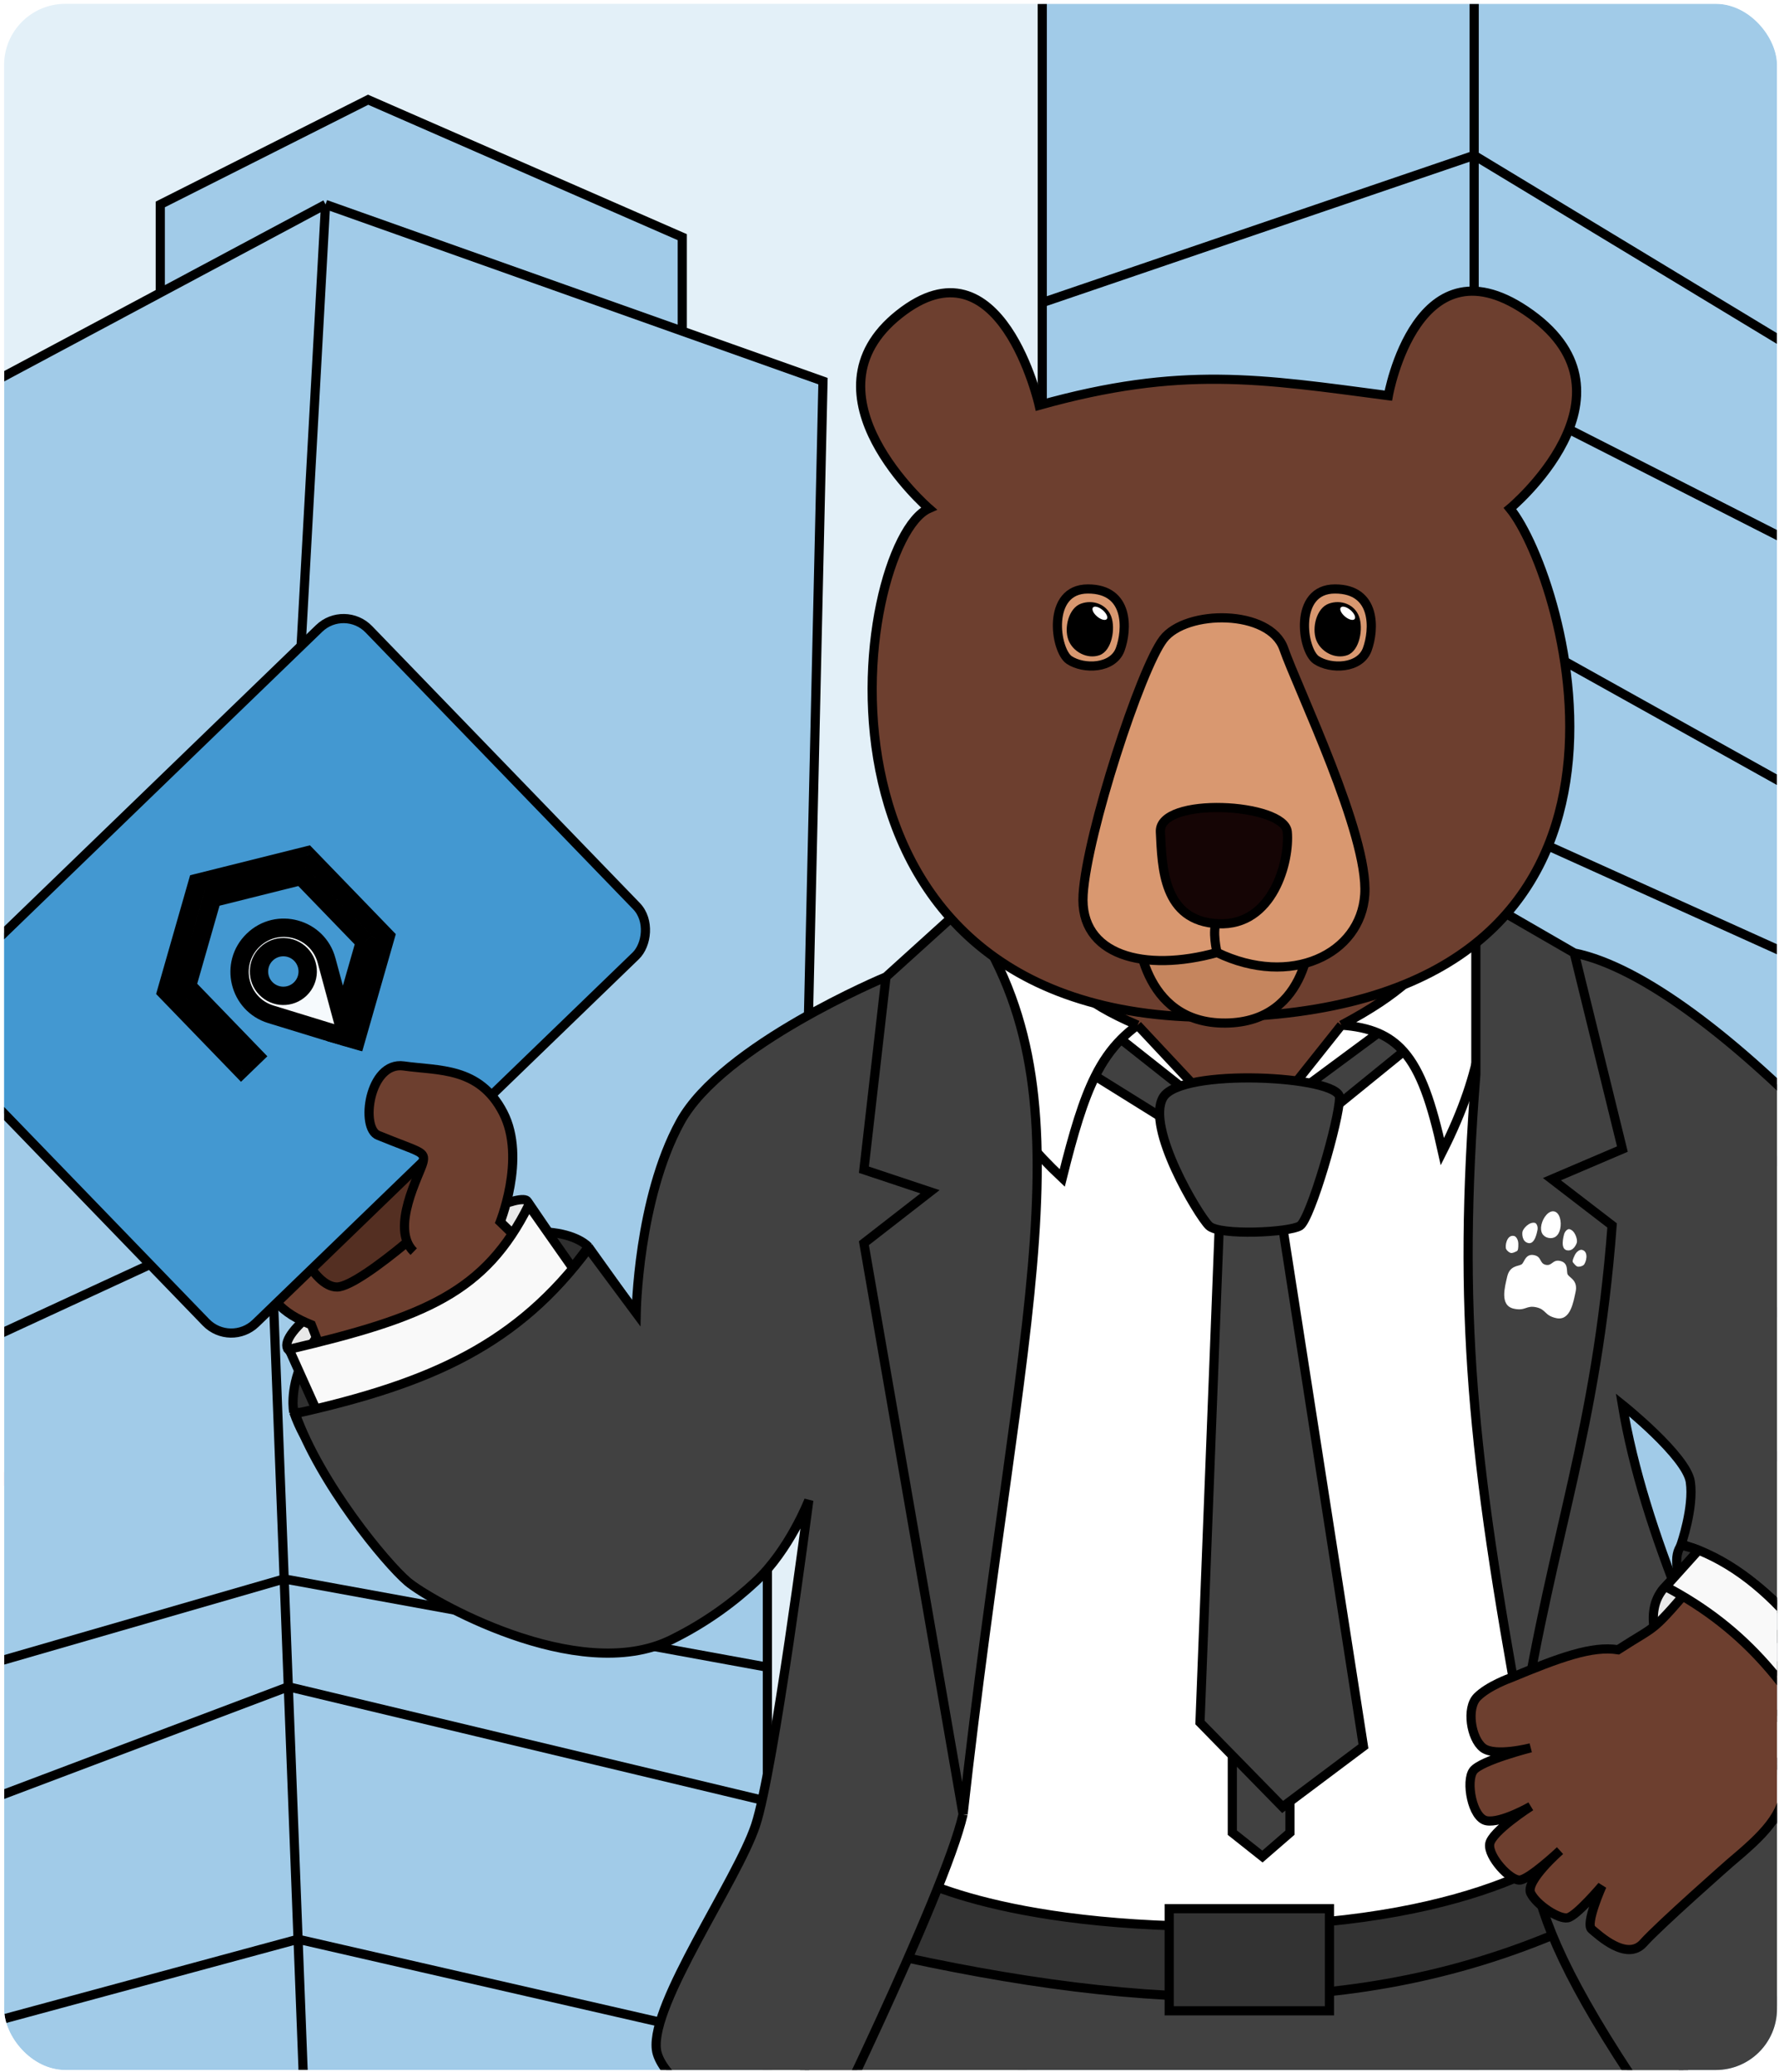
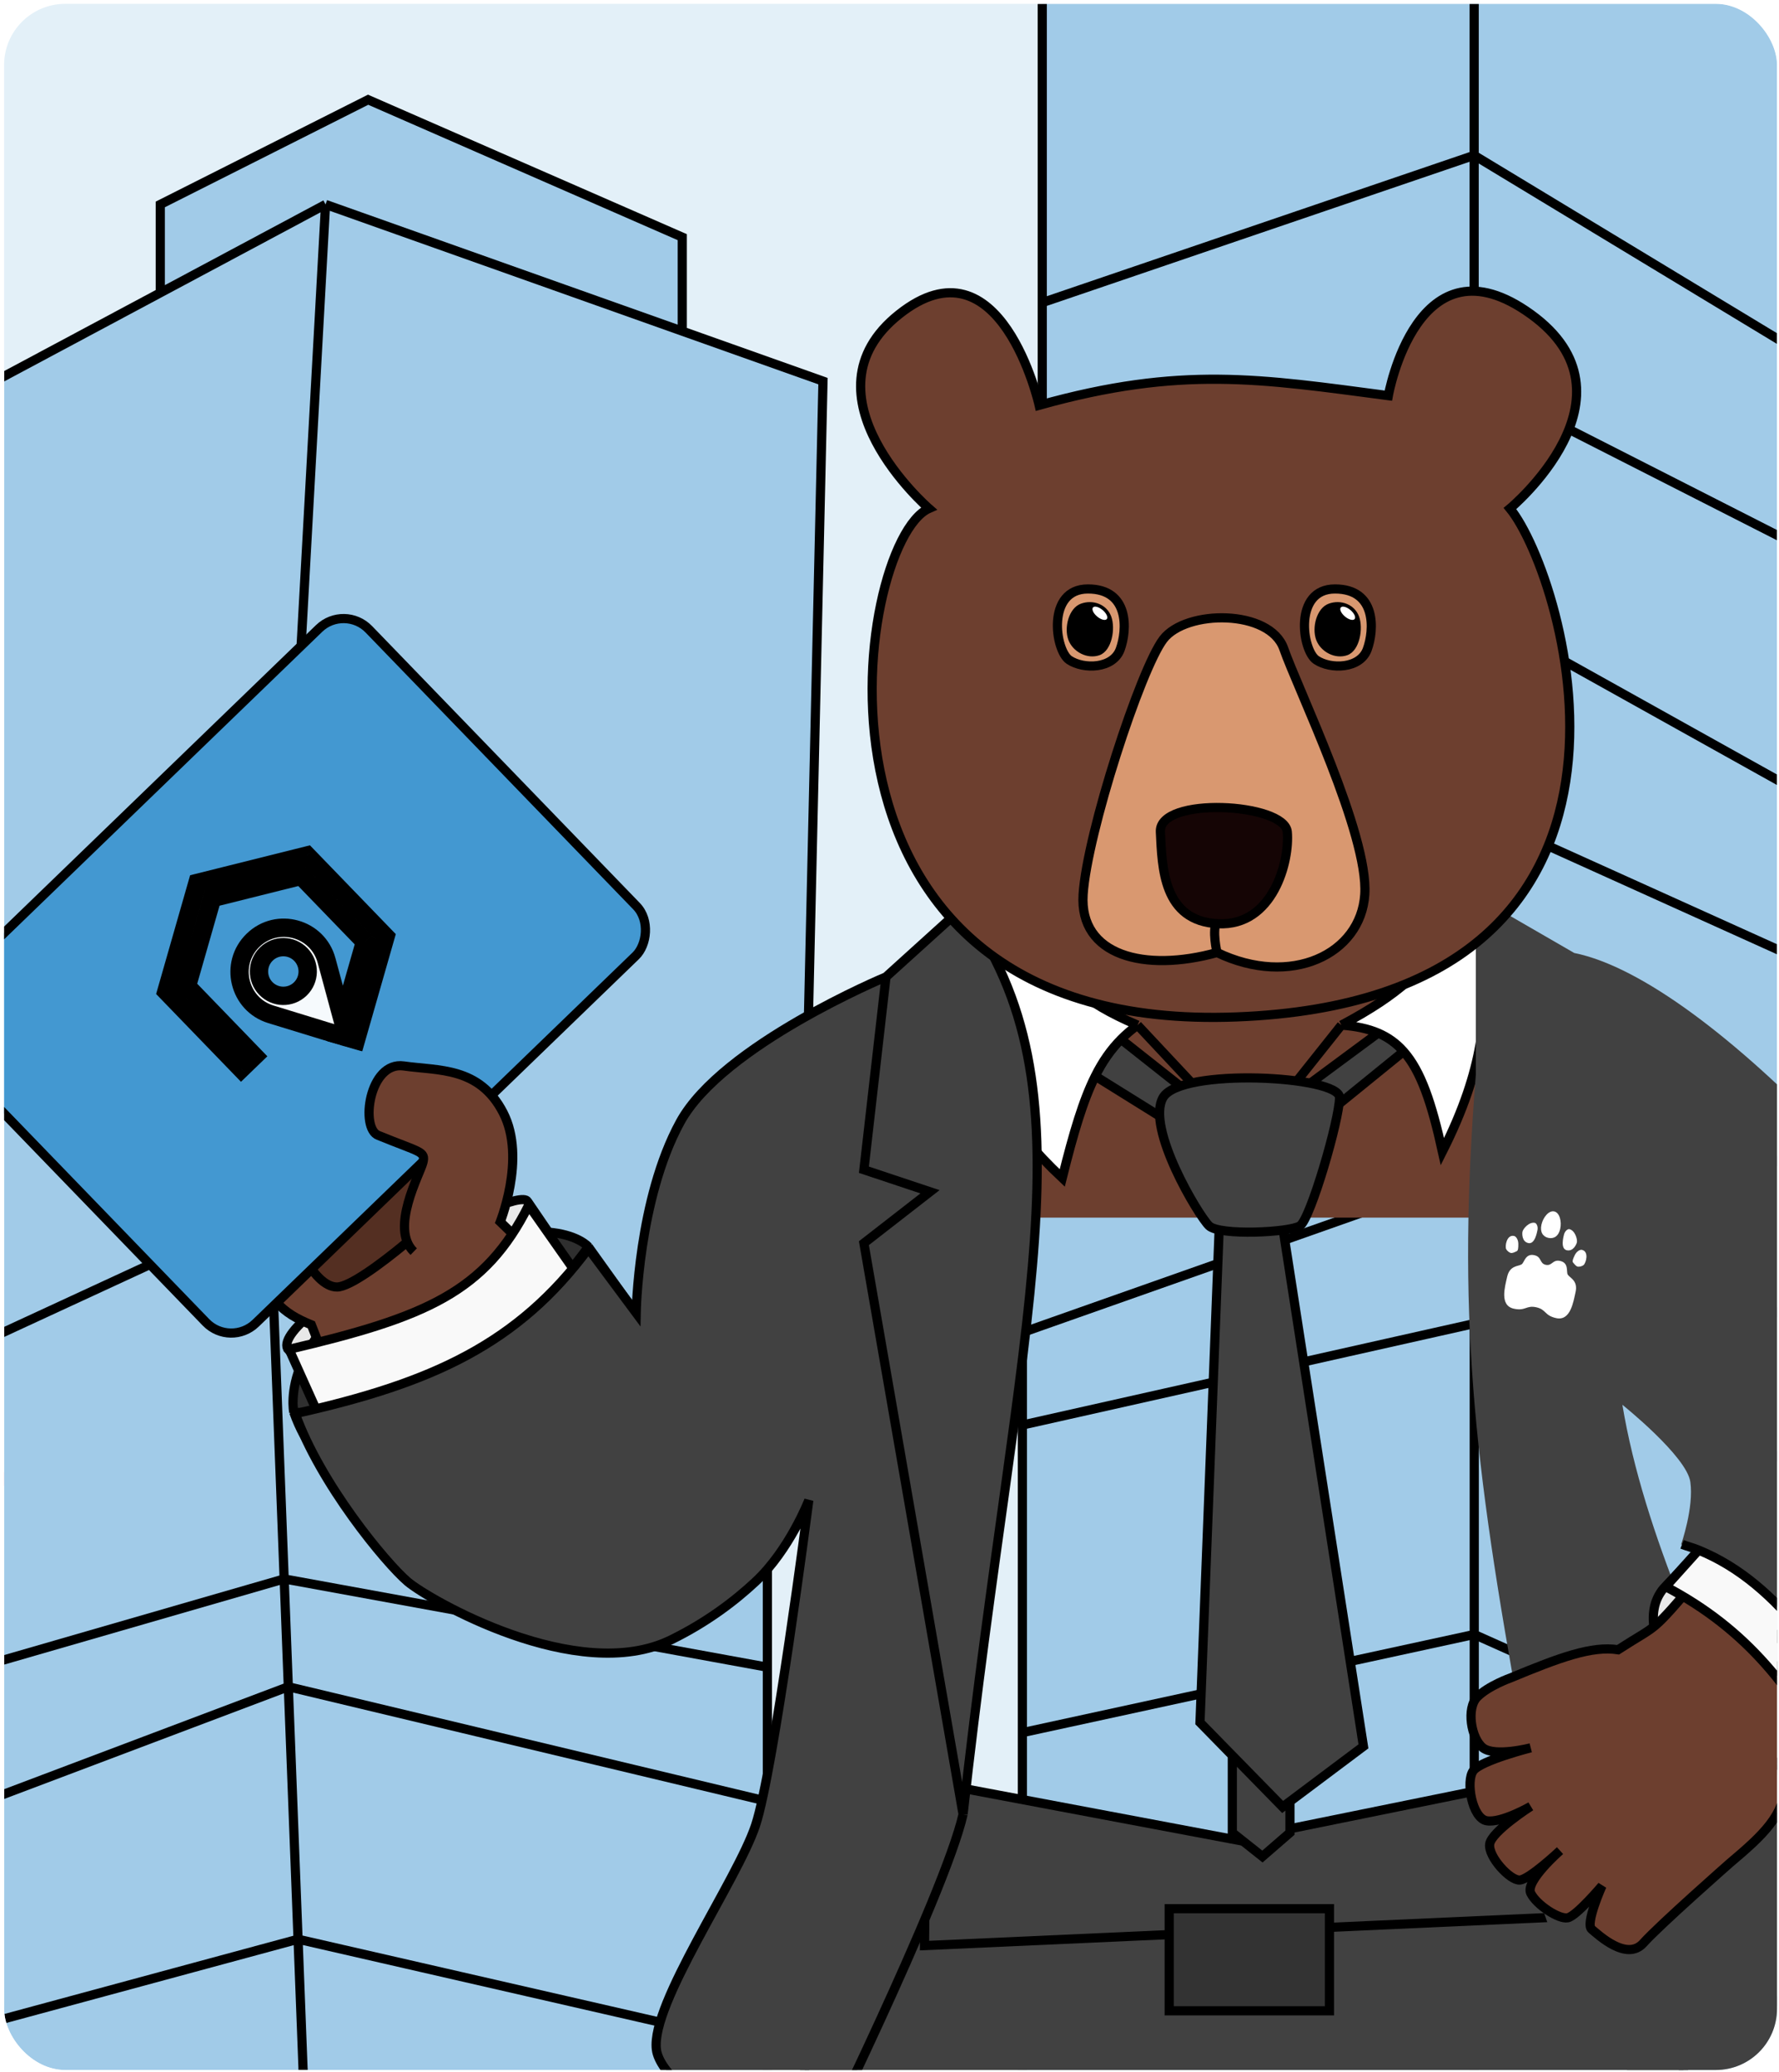
<svg xmlns="http://www.w3.org/2000/svg" width="291" height="339" viewBox="0 0 291 339" fill="none">
  <g clip-path="url(#clip0_1057_34906)">
    <rect x="0.673" y="0.629" width="290" height="338" rx="10" fill="#E3F0F8" />
    <g filter="url(#filter0_f_1057_34906)">
      <path d="M-0.28 242.221L45.758 228.838L114.815 245.968M2.932 126.591L50.041 105.713L116.956 126.591" stroke="#EE0505" stroke-width="2.141" />
      <path d="M162.458 85.906L170.488 82.694V49.504V-23.301V-47.926L189.888 -55.274V-74.692L240.59 -93.428L278.624 -60.773V-49.053L302.178 -32.937V-9.918V62.351V93.4L294.684 89.587V129.802V157.104V191.9V216.525L302.178 220.807V243.291V294.682V331.62V384.081L294.684 380.663V401.212V493.823V514.165L238.475 506.671L153.358 514.165L153.968 488.433L156.037 401.212L156.57 378.728L167.237 375.39V321.984V283.44V233.12V217.987L159.247 220.807L160.012 188.668L160.826 154.49L161.668 119.115L162.458 85.906Z" fill="#A1CBE8" />
      <path d="M134.622 62.351L130.874 226.161L125.521 224.409V272.734V294.682V334.832V358.386V416.201V472.945V500.247L33.445 488.433H-20.623L-20.014 467.12L-18.558 416.201L-17.013 362.114L-16.233 334.832L-15.224 299.501L-14.55 275.933L-13.128 226.161L-5.633 220.807L-0.816 62.351L26.218 47.898V33.444L60.212 16.313L111.603 38.797V54.173L134.622 62.351Z" fill="#A1CBE8" />
      <path d="M241.151 -74.692L241.147 -47.926M241.151 -74.692L189.888 -55.274M241.151 -74.692L240.59 -93.428M241.151 -74.692L278.624 -49.053M241.151 62.351L170.488 82.694M241.151 62.351L294.684 89.587M241.151 62.351L241.131 66.096M170.488 82.694L162.458 85.906L161.668 119.115M170.488 82.694V49.504M241.151 191.9L294.684 216.525M241.151 191.9L167.237 217.987M241.151 191.9V216.525M241.151 191.9L240.59 165.669M294.684 216.525L302.178 220.807V243.291M294.684 216.525V191.9M294.684 89.587L302.178 93.4V62.351M294.684 89.587V129.802M241.151 356.245L167.237 375.39M241.151 356.245L294.684 380.663M241.151 356.245L240.59 387.8M241.151 356.245V309.136M167.237 375.39L156.57 378.728L156.037 401.212M167.237 375.39V321.984M167.237 217.987L159.247 220.807L160.012 188.668M167.237 217.987V233.12M238.475 506.671L153.358 514.165L153.968 488.433M238.475 506.671L294.684 514.165V493.823M238.475 506.671L238.922 481.518M294.684 380.663L302.178 384.081V331.62M294.684 380.663V401.212M238.922 481.518L153.968 488.433M238.922 481.518L294.684 493.823M238.922 481.518L240.59 387.8M153.968 488.433L156.037 401.212M294.684 493.823V401.212M240.59 387.8L294.684 401.212M240.59 387.8L156.037 401.212M167.237 321.984L241.151 309.136M167.237 321.984V283.44M241.151 309.136V267.381M241.151 309.136L302.178 331.62M241.151 267.381L167.237 283.44M241.151 267.381V216.525M241.151 267.381L302.178 294.682M167.237 283.44V233.12M167.237 233.12L241.151 216.525M241.151 216.525L302.178 243.291M302.178 243.291V294.682M302.178 294.682V331.62M160.012 188.668L240.59 165.669M160.012 188.668L160.826 154.49M240.59 165.669L294.684 191.9M240.59 165.669L240.769 132.747M294.684 191.9V157.104M241.131 66.096L241.137 25.414M241.131 66.096L240.948 99.826M241.137 25.414L170.488 49.504M241.137 25.414L302.178 62.351M241.137 25.414L241.147 -47.926M170.488 49.504V-23.301M302.178 62.351V-9.918M241.147 -47.926L302.178 -9.918M241.147 -47.926L170.488 -23.301M302.178 -9.918V-32.937L278.624 -49.053M170.488 -23.301V-47.926L189.888 -55.274M189.888 -55.274V-74.692L240.59 -93.428M240.59 -93.428L278.624 -60.773V-49.053M240.948 99.826L294.684 129.802M240.948 99.826L161.668 119.115M240.948 99.826L240.769 132.747M294.684 129.802V157.104M161.668 119.115L160.826 154.49M240.769 132.747L160.826 154.49M240.769 132.747L294.684 157.104M53.252 33.444L44.152 197.788M53.252 33.444L26.218 47.898M53.252 33.444L111.603 54.173M44.152 197.788L-5.633 220.807M44.152 197.788L125.521 224.409M44.152 197.788L46.483 258.293M-5.633 220.807L-0.816 62.351L26.218 47.898M-5.633 220.807L-13.128 226.161L-14.55 275.933M33.445 488.433H-20.623L-20.014 467.12M33.445 488.433L125.521 500.247V472.945M33.445 488.433L34.142 457.449M125.521 224.409L130.874 226.161L134.622 62.351L111.603 54.173M125.521 224.409V272.734M36.657 345.538L-17.013 362.114M36.657 345.538L49.918 347.455M36.657 345.538L35.333 404.442M-17.013 362.114L-16.233 334.832M-17.013 362.114L-18.558 416.201M125.521 358.386L49.918 347.455M125.521 358.386V334.832M125.521 358.386V416.201M49.918 347.455L48.754 317.236M48.754 317.236L125.521 334.832M48.754 317.236L-16.233 334.832M48.754 317.236L47.162 275.933M125.521 334.832V294.682M-16.233 334.832L-15.224 299.501M47.162 275.933L-15.224 299.501M47.162 275.933L125.521 294.682M47.162 275.933L46.483 258.293M-15.224 299.501L-14.55 275.933M125.521 294.682V272.734M46.483 258.293L-14.55 275.933M46.483 258.293L125.521 272.734M35.333 404.442L125.521 416.201M35.333 404.442L-18.558 416.201M35.333 404.442L34.142 457.449M125.521 416.201V472.945M-18.558 416.201L-20.014 467.12M34.142 457.449L-20.014 467.12M34.142 457.449L125.521 472.945M26.218 47.898V33.444L60.212 16.313L111.603 38.797V54.173" stroke="black" stroke-width="1.5" />
    </g>
    <rect x="159.572" y="143.578" width="82.894" height="55.611" fill="#6D3F2F" />
    <path fill-rule="evenodd" clip-rule="evenodd" d="M212.506 393.12C213.837 405.656 220.434 525.986 220.434 525.986C220.434 525.986 235.073 521.581 244.389 521.196C253.706 520.81 272.915 525.986 272.915 525.986C272.915 525.986 278.297 422.34 278.297 378.857C278.297 335.373 265.621 288.063 265.621 288.063L202.292 300.935L202.293 301L137.346 288.76C137.346 288.76 129.593 347.55 129.593 369.465C129.593 391.381 142.405 503.02 142.405 503.02C170.047 498.224 196.805 516.147 196.805 516.147C196.805 516.147 199.737 483.193 199.737 474.909V463.788C199.737 462.725 199.487 458.7 199.148 453.223C198.318 439.837 196.951 417.783 197.377 409.143C197.946 397.63 205.166 374.232 205.95 371.72C208.145 376.342 211.615 384.725 212.506 393.12Z" fill="#414141" />
    <path d="M220.434 525.986L219.685 526.027L219.738 526.978L220.65 526.704L220.434 525.986ZM212.506 393.12L211.76 393.199L211.76 393.199L212.506 393.12ZM244.389 521.196L244.358 520.446L244.358 520.446L244.389 521.196ZM272.915 525.986L272.72 526.71L273.616 526.951L273.664 526.025L272.915 525.986ZM265.621 288.063L266.346 287.869L266.163 287.188L265.472 287.329L265.621 288.063ZM202.292 300.935L202.142 300.2L201.525 300.325L201.542 300.955L202.292 300.935ZM202.293 301L202.155 301.737L203.068 301.909L203.043 300.98L202.293 301ZM137.346 288.76L137.485 288.023L136.706 287.876L136.602 288.662L137.346 288.76ZM129.593 369.465L128.843 369.465L129.593 369.465ZM142.405 503.02L141.659 503.106L141.75 503.895L142.533 503.759L142.405 503.02ZM196.805 516.147L196.388 516.77L197.44 517.475L197.552 516.214L196.805 516.147ZM199.148 453.223L199.897 453.177L199.897 453.177L199.148 453.223ZM197.377 409.143L198.127 409.18L197.377 409.143ZM205.95 371.72L206.628 371.398L205.805 369.666L205.234 371.496L205.95 371.72ZM220.434 525.986C221.183 525.945 221.183 525.944 221.183 525.943C221.183 525.942 221.183 525.941 221.183 525.939C221.183 525.935 221.182 525.93 221.182 525.923C221.181 525.908 221.18 525.886 221.178 525.857C221.175 525.799 221.17 525.713 221.164 525.599C221.152 525.371 221.133 525.032 221.109 524.59C221.06 523.706 220.989 522.407 220.897 520.749C220.714 517.435 220.451 512.685 220.131 506.947C219.492 495.469 218.626 480.036 217.718 464.211C215.903 432.577 213.919 399.332 213.252 393.04L211.76 393.199C212.423 399.443 214.404 432.631 216.22 464.297C217.128 480.121 217.994 495.553 218.634 507.03C218.953 512.768 219.216 517.517 219.399 520.832C219.491 522.489 219.562 523.788 219.611 524.672C219.635 525.115 219.654 525.453 219.666 525.681C219.673 525.795 219.677 525.882 219.681 525.939C219.682 525.968 219.683 525.99 219.684 526.005C219.685 526.012 219.685 526.018 219.685 526.021C219.685 526.023 219.685 526.024 219.685 526.025C219.685 526.026 219.685 526.027 220.434 525.986ZM244.358 520.446C239.623 520.642 233.575 521.855 228.744 523.006C226.322 523.583 224.192 524.148 222.668 524.568C221.905 524.779 221.294 524.953 220.873 525.075C220.662 525.136 220.499 525.184 220.388 525.217C220.333 525.233 220.291 525.246 220.262 525.254C220.248 525.259 220.237 525.262 220.23 525.264C220.226 525.265 220.223 525.266 220.221 525.266C220.22 525.267 220.22 525.267 220.219 525.267C220.219 525.267 220.219 525.267 220.218 525.267C220.218 525.267 220.218 525.267 220.434 525.986C220.65 526.704 220.65 526.704 220.65 526.704C220.65 526.704 220.651 526.704 220.651 526.704C220.651 526.704 220.652 526.703 220.653 526.703C220.654 526.703 220.657 526.702 220.66 526.701C220.667 526.699 220.677 526.696 220.691 526.692C220.718 526.684 220.759 526.671 220.813 526.655C220.922 526.623 221.082 526.576 221.29 526.516C221.706 526.396 222.311 526.223 223.067 526.014C224.578 525.597 226.69 525.037 229.092 524.465C233.909 523.317 239.839 522.135 244.42 521.945L244.358 520.446ZM272.915 525.986C273.11 525.261 273.11 525.261 273.11 525.261C273.11 525.261 273.109 525.261 273.109 525.261C273.108 525.261 273.107 525.261 273.106 525.26C273.104 525.26 273.1 525.259 273.095 525.257C273.086 525.255 273.072 525.251 273.053 525.246C273.016 525.236 272.961 525.222 272.889 525.203C272.745 525.164 272.532 525.109 272.259 525.038C271.713 524.897 270.924 524.695 269.947 524.455C267.995 523.974 265.293 523.337 262.299 522.712C256.338 521.468 249.122 520.249 244.358 520.446L244.42 521.945C248.973 521.757 256.019 522.933 261.992 524.18C264.965 524.801 267.648 525.434 269.589 525.911C270.559 526.15 271.342 526.35 271.883 526.49C272.154 526.56 272.363 526.615 272.505 526.653C272.576 526.671 272.63 526.686 272.666 526.695C272.684 526.7 272.698 526.704 272.707 526.706C272.711 526.707 272.714 526.708 272.717 526.709C272.718 526.709 272.719 526.709 272.719 526.71C272.719 526.71 272.72 526.71 272.72 526.71C272.72 526.71 272.72 526.71 272.915 525.986ZM277.547 378.857C277.547 400.58 276.202 437.346 274.856 468.695C274.184 484.367 273.511 498.68 273.007 509.075C272.754 514.273 272.544 518.491 272.397 521.409C272.324 522.869 272.266 524.003 272.226 524.773C272.207 525.157 272.191 525.451 272.181 525.648C272.176 525.747 272.172 525.822 272.17 525.872C272.168 525.897 272.168 525.915 272.167 525.928C272.167 525.934 272.166 525.939 272.166 525.942C272.166 525.944 272.166 525.945 272.166 525.946C272.166 525.946 272.166 525.947 272.915 525.986C273.664 526.025 273.664 526.024 273.664 526.023C273.664 526.023 273.664 526.021 273.664 526.02C273.664 526.017 273.665 526.012 273.665 526.006C273.666 525.993 273.666 525.974 273.668 525.949C273.67 525.899 273.674 525.824 273.679 525.726C273.69 525.528 273.705 525.234 273.724 524.849C273.764 524.079 273.822 522.945 273.895 521.485C274.042 518.566 274.253 514.347 274.505 509.148C275.009 498.751 275.682 484.435 276.355 468.76C277.7 437.415 279.047 400.617 279.047 378.857H277.547ZM265.621 288.063C264.897 288.258 264.897 288.258 264.897 288.258C264.897 288.258 264.897 288.259 264.897 288.259C264.898 288.261 264.898 288.263 264.899 288.266C264.9 288.271 264.903 288.279 264.906 288.291C264.912 288.313 264.921 288.347 264.932 288.392C264.956 288.482 264.992 288.616 265.038 288.794C265.13 289.149 265.266 289.677 265.439 290.364C265.784 291.739 266.278 293.752 266.871 296.305C268.057 301.41 269.639 308.671 271.221 317.289C274.386 334.531 277.547 357.18 277.547 378.857H279.047C279.047 357.051 275.869 334.303 272.697 317.019C271.11 308.374 269.523 301.089 268.332 295.965C267.737 293.403 267.241 291.381 266.893 289.998C266.719 289.307 266.583 288.776 266.489 288.417C266.443 288.237 266.407 288.101 266.383 288.009C266.371 287.963 266.361 287.928 266.355 287.905C266.352 287.893 266.35 287.885 266.348 287.879C266.347 287.876 266.347 287.873 266.346 287.872C266.346 287.871 266.346 287.87 266.346 287.87C266.346 287.87 266.346 287.869 265.621 288.063ZM202.441 301.67L265.771 288.798L265.472 287.329L202.142 300.2L202.441 301.67ZM203.043 300.98L203.041 300.914L201.542 300.955L201.544 301.02L203.043 300.98ZM137.207 289.497L202.155 301.737L202.432 300.263L137.485 288.023L137.207 289.497ZM130.343 369.465C130.343 358.557 132.276 338.423 134.215 320.977C135.184 312.263 136.152 304.233 136.879 298.381C137.242 295.455 137.545 293.074 137.757 291.424C137.863 290.6 137.946 289.958 138.003 289.522C138.031 289.305 138.053 289.138 138.067 289.027C138.075 288.971 138.08 288.929 138.084 288.9C138.086 288.886 138.087 288.876 138.088 288.869C138.089 288.865 138.089 288.862 138.089 288.861C138.089 288.86 138.089 288.859 138.089 288.859C138.089 288.858 138.089 288.858 137.346 288.76C136.602 288.662 136.602 288.662 136.602 288.663C136.602 288.663 136.602 288.664 136.602 288.665C136.602 288.667 136.601 288.669 136.601 288.673C136.6 288.68 136.599 288.691 136.597 288.705C136.593 288.733 136.587 288.776 136.58 288.832C136.565 288.944 136.544 289.111 136.515 289.329C136.458 289.765 136.375 290.408 136.269 291.233C136.057 292.885 135.754 295.268 135.39 298.196C134.663 304.052 133.694 312.089 132.724 320.811C130.787 338.239 128.843 358.458 128.843 369.465L130.343 369.465ZM142.405 503.02C143.15 502.935 143.15 502.934 143.149 502.934C143.149 502.933 143.149 502.932 143.149 502.93C143.149 502.926 143.148 502.921 143.147 502.915C143.146 502.901 143.143 502.881 143.14 502.854C143.134 502.8 143.125 502.72 143.113 502.614C143.089 502.402 143.053 502.088 143.006 501.676C142.912 500.854 142.774 499.644 142.599 498.096C142.249 495.001 141.749 490.555 141.148 485.151C139.947 474.344 138.346 459.706 136.745 444.383C133.54 413.711 130.343 380.373 130.343 369.465L128.843 369.465C128.843 380.473 132.053 413.913 135.253 444.539C136.855 459.866 138.456 474.508 139.657 485.317C140.258 490.722 140.758 495.169 141.109 498.265C141.284 499.813 141.422 501.023 141.515 501.846C141.562 502.258 141.598 502.573 141.623 502.785C141.635 502.891 141.644 502.971 141.65 503.025C141.653 503.052 141.656 503.072 141.657 503.086C141.658 503.092 141.658 503.097 141.659 503.101C141.659 503.102 141.659 503.104 141.659 503.105C141.659 503.105 141.659 503.106 142.405 503.02ZM196.805 516.147C197.222 515.524 197.222 515.524 197.222 515.524C197.222 515.523 197.221 515.523 197.221 515.523C197.219 515.522 197.218 515.521 197.216 515.52C197.212 515.517 197.207 515.514 197.2 515.509C197.186 515.5 197.166 515.486 197.139 515.469C197.085 515.434 197.006 515.382 196.903 515.316C196.696 515.183 196.39 514.99 195.993 514.747C195.198 514.26 194.034 513.573 192.552 512.763C189.588 511.146 185.349 509.04 180.239 507.085C170.031 503.179 156.284 499.851 142.276 502.281L142.533 503.759C156.167 501.394 169.62 504.628 179.703 508.486C184.737 510.412 188.915 512.487 191.833 514.08C193.291 514.876 194.434 515.551 195.21 516.026C195.598 516.264 195.894 516.451 196.093 516.578C196.192 516.642 196.267 516.691 196.316 516.723C196.341 516.739 196.359 516.751 196.371 516.759C196.377 516.763 196.382 516.766 196.384 516.768C196.386 516.769 196.387 516.77 196.387 516.77C196.388 516.77 196.388 516.77 196.388 516.77C196.388 516.77 196.388 516.77 196.805 516.147ZM198.987 474.909C198.987 479.014 198.257 489.288 197.523 498.575C197.157 503.21 196.791 507.587 196.516 510.805C196.379 512.414 196.264 513.733 196.184 514.65C196.144 515.108 196.112 515.466 196.091 515.709C196.08 515.831 196.072 515.924 196.066 515.986C196.064 516.018 196.062 516.041 196.06 516.057C196.059 516.065 196.059 516.071 196.059 516.075C196.058 516.077 196.058 516.078 196.058 516.079C196.058 516.08 196.058 516.08 196.058 516.08C196.058 516.081 196.058 516.081 196.805 516.147C197.552 516.214 197.552 516.214 197.552 516.213C197.552 516.213 197.552 516.213 197.552 516.212C197.552 516.211 197.553 516.21 197.553 516.208C197.553 516.204 197.554 516.198 197.554 516.19C197.556 516.174 197.558 516.15 197.561 516.119C197.566 516.056 197.574 515.963 197.585 515.841C197.607 515.597 197.638 515.239 197.678 514.78C197.758 513.863 197.873 512.542 198.011 510.932C198.285 507.713 198.652 503.333 199.019 498.694C199.751 489.433 200.487 479.088 200.487 474.909H198.987ZM198.987 463.788V474.909H200.487V463.788H198.987ZM198.399 453.269C198.74 458.768 198.987 462.756 198.987 463.788H200.487C200.487 462.695 200.235 458.631 199.897 453.177L198.399 453.269ZM196.628 409.106C196.199 417.8 197.571 439.912 198.399 453.269L199.897 453.177C199.065 439.762 197.703 417.766 198.127 409.18L196.628 409.106ZM205.234 371.496C204.841 372.758 202.835 379.248 200.857 386.867C198.884 394.466 196.917 403.263 196.628 409.106L198.127 409.18C198.406 403.51 200.334 394.851 202.309 387.244C204.279 379.658 206.276 373.194 206.666 371.943L205.234 371.496ZM213.252 393.04C212.347 384.519 208.834 376.045 206.628 371.398L205.273 372.041C207.457 376.64 210.882 384.931 211.76 393.199L213.252 393.04Z" fill="black" />
-     <path d="M204.099 186.955L186.074 167.702C185.085 168.43 184.19 169.195 183.37 170.024L193.885 178.335V185.207L179.159 176.036C177.169 180.019 175.608 185.267 173.757 192.703C164.523 184.016 162.719 178.753 160.093 171.088C158.563 166.625 156.755 161.347 153.037 154.104L151.226 318.28L256.521 313.538L243.461 145.993C242.966 150.121 242.965 153.776 242.964 157.374C242.962 166.086 242.96 174.462 235.942 188.392C234.187 180.444 232.44 175.229 229.596 172.013L211.909 186.381L212.811 178.335L219.119 173.666L225.428 168.997C223.74 168.274 221.766 167.861 219.42 167.702L204.099 186.955Z" fill="white" />
    <path d="M193.885 178.335L183.37 170.024C181.707 171.704 180.356 173.642 179.159 176.036L193.885 185.207V178.335Z" fill="#414141" />
    <path d="M158.816 148.822L153.037 154.104C156.755 161.347 158.563 166.625 160.093 171.088C162.719 178.753 164.523 184.016 173.757 192.703C175.608 185.267 177.169 180.019 179.159 176.036C180.356 173.642 181.707 171.704 183.37 170.024C184.19 169.195 185.085 168.43 186.074 167.702C176.66 163.692 174.191 160.363 170.936 155.975C168.469 152.65 165.551 148.716 158.816 143.415V148.822Z" fill="white" />
    <path fill-rule="evenodd" clip-rule="evenodd" d="M236.141 154.126C232.33 158.805 229.41 162.39 219.42 167.702C221.766 167.861 223.74 168.274 225.428 168.997C227.057 169.695 228.42 170.683 229.596 172.013C232.44 175.229 234.187 180.444 235.942 188.392C242.96 174.462 242.962 166.086 242.964 157.374C242.965 153.776 242.966 150.121 243.461 145.993C240.149 149.205 238.035 151.801 236.141 154.126Z" fill="white" />
    <path d="M211.909 186.381L229.596 172.013C228.42 170.683 227.057 169.695 225.428 168.997L219.119 173.666L212.811 178.335L211.909 186.381Z" fill="#414141" />
    <path d="M186.074 167.702L204.099 186.955L219.42 167.702M186.074 167.702C185.085 168.43 184.19 169.195 183.37 170.024M186.074 167.702C176.66 163.692 174.191 160.363 170.936 155.975C168.469 152.65 165.551 148.716 158.816 143.415V148.822L153.037 154.104M219.42 167.702C221.766 167.861 223.74 168.274 225.428 168.997M219.42 167.702C229.41 162.39 232.33 158.805 236.141 154.126C238.035 151.801 240.149 149.205 243.461 145.993M243.461 145.993L256.521 313.538L151.226 318.28L153.037 154.104M243.461 145.993C242.966 150.121 242.965 153.776 242.964 157.374C242.962 166.086 242.96 174.462 235.942 188.392C234.187 180.444 232.44 175.229 229.596 172.013M153.037 154.104C156.755 161.347 158.563 166.625 160.093 171.088C162.719 178.753 164.523 184.016 173.757 192.703C175.608 185.267 177.169 180.019 179.159 176.036M183.37 170.024L193.885 178.335V185.207L179.159 176.036M183.37 170.024C181.707 171.704 180.356 173.642 179.159 176.036M229.596 172.013L211.909 186.381L212.811 178.335L219.119 173.666L225.428 168.997M229.596 172.013C228.42 170.683 227.057 169.695 225.428 168.997" stroke="black" stroke-width="1.5" />
-     <path d="M202.895 315.125C162.339 315.726 147.619 306.113 147.619 306.113L144.014 319.331C187.874 329.244 225.272 330.811 261.175 313.323L257.871 301.606C257.871 301.606 243.451 314.524 202.895 315.125Z" fill="#333333" stroke="black" stroke-width="1.5" />
    <path fill-rule="evenodd" clip-rule="evenodd" d="M191.253 312.242V328.946H217.464V312.242H191.253Z" fill="#333333" stroke="black" stroke-width="1.5" />
    <path d="M95.563 210.146L86.303 196.56C84.852 193.364 44.463 215.117 47.03 220.632L57.281 232.005C74.2 220.215 78.502 223.563 95.563 210.146Z" fill="#E8E8E8" stroke="black" stroke-width="1.5" />
    <path d="M48.048 231.004C69.471 232.801 84.725 219.512 96.249 203.973C96.249 203.973 90.241 196.763 67.71 206.965C45.179 217.168 48.048 231.004 48.048 231.004Z" fill="#2F2F2F" />
    <path d="M103.759 214.476L96.249 203.973M64.105 246.92C58.069 239.002 52.131 242.461 48.048 231.004M96.249 203.973C84.725 219.512 69.471 232.801 48.048 231.004M96.249 203.973C96.249 203.973 90.241 196.763 67.71 206.965C45.179 217.168 48.048 231.004 48.048 231.004" stroke="black" stroke-width="1.5" />
    <path d="M115.217 245.289C113.496 257.915 86.803 261.212 74.659 251.811C76.376 250.541 76.399 249.482 75.714 247.325C71.073 248.235 68.945 247.006 65.511 243.502L69.112 242.275C61.389 237.687 57.735 232.643 54.171 224.653C53.118 222.291 52.073 219.673 50.933 216.732C46.243 214.789 43.686 212.869 39.687 203.109C39.687 203.109 30.051 190.841 29.339 187.91C28.628 184.979 32.438 180.507 35.312 180.162C37.666 179.879 39.662 181.847 40.308 182.569C39.434 181.527 36.239 177.593 36.014 175.48C35.753 173.029 40.507 167.601 43.146 168.606C45.786 169.611 46.818 171.798 46.818 171.798C46.818 171.798 45.011 167.336 45.973 165.104C46.935 162.871 52.948 161.14 54.462 162.211C55.575 162.999 56.326 165.457 56.644 166.701C56.352 165.276 55.938 162.19 57.549 161.159C59.67 159.801 64.785 159.645 66.041 160.804C67.298 161.963 68.076 166.775 68.076 166.775C68.076 166.775 69.453 161.546 71.093 161.304C72.733 161.062 78.974 160.84 79.268 164.231C79.563 167.622 80.676 181.842 80.676 181.842C83.392 189.894 84.404 194.171 81.569 199.628L85.434 203.389L90.151 205.272C90.151 205.272 94.352 210.84 93.424 213.004C97.183 213.507 99.27 219.542 102.174 221.879C111.637 235.027 114.857 231.604 115.217 245.289Z" fill="#6D3F2F" />
    <path d="M115.217 245.289C113.496 257.915 86.803 261.212 74.659 251.811C76.376 250.541 76.399 249.482 75.714 247.325C71.073 248.235 68.945 247.006 65.511 243.502L69.112 242.275C61.389 237.687 57.735 232.643 54.171 224.653C53.118 222.291 52.073 219.673 50.933 216.732C46.243 214.789 43.686 212.869 39.687 203.109C39.687 203.109 30.051 190.841 29.339 187.91C28.628 184.979 32.438 180.507 35.312 180.162C38.187 179.817 40.528 182.828 40.528 182.828C40.528 182.828 36.275 177.93 36.014 175.48C35.753 173.029 40.507 167.601 43.146 168.606C45.786 169.611 46.818 171.798 46.818 171.798C46.818 171.798 45.011 167.336 45.973 165.104C46.935 162.871 52.948 161.14 54.462 162.211C55.975 163.282 56.818 167.438 56.818 167.438C56.818 167.438 55.427 162.516 57.549 161.159C59.67 159.801 64.785 159.645 66.041 160.804C67.298 161.963 68.076 166.775 68.076 166.775C68.076 166.775 69.453 161.546 71.093 161.304C72.733 161.062 78.974 160.84 79.268 164.231C79.563 167.622 80.676 181.842 80.676 181.842C83.392 189.894 84.404 194.171 81.569 199.628L85.434 203.389L90.151 205.272C90.151 205.272 94.352 210.84 93.424 213.004C97.183 213.507 99.27 219.542 102.174 221.879C111.637 235.027 114.857 231.604 115.217 245.289Z" stroke="black" stroke-width="1.5" />
    <path d="M47.262 195.777C46.852 201.313 51.175 210.63 55.164 210.54C59.154 210.45 74.545 196.636 76.021 194.229C77.497 191.822 73.305 183.729 68.026 181.72C62.747 179.71 47.673 190.242 47.262 195.777Z" fill="#542F22" stroke="black" stroke-width="1.5" />
    <path d="M31.959 189.241C33.347 192.234 36.591 195.522 37.962 195.328C39.333 195.134 43.031 190.587 42.882 189.239C42.732 187.89 39.025 183.69 36.622 182.801C34.218 181.913 30.57 186.249 31.959 189.241Z" fill="#542F22" stroke="black" stroke-width="1.5" />
    <path d="M38.822 177.167C39.832 180.059 42.537 183.424 43.828 183.396C45.118 183.368 48.974 179.608 48.96 178.356C48.947 177.105 45.897 172.854 43.75 171.778C41.602 170.702 37.812 174.275 38.822 177.167Z" fill="#542F22" stroke="black" stroke-width="1.5" />
    <path d="M47.594 168.816C47.563 171.767 48.945 175.803 50.152 176.285C51.359 176.767 56.197 174.958 56.604 173.847C57.011 172.736 55.605 167.783 53.973 165.989C52.34 164.195 47.626 165.864 47.594 168.816Z" fill="#542F22" stroke="black" stroke-width="1.5" />
    <path d="M58.2 165.82C57.853 168.742 58.814 172.917 59.976 173.545C61.138 174.174 66.196 172.984 66.724 171.934C67.251 170.883 66.366 165.796 64.916 163.813C63.465 161.831 58.547 162.897 58.2 165.82Z" fill="#542F22" stroke="black" stroke-width="1.5" />
    <path d="M70.542 165.208C69.369 167.889 69.14 172.203 70.118 173.19C71.095 174.178 76.463 174.72 77.285 173.889C78.108 173.059 78.669 167.898 77.789 165.519C76.909 163.14 71.715 162.526 70.542 165.208Z" fill="#542F22" stroke="black" stroke-width="1.5" />
    <rect x="56.335" y="98.811" width="74.5" height="97.955" rx="5.75" transform="rotate(45.97 56.335 98.811)" fill="#4398D1" stroke="black" stroke-width="1.5" />
    <path d="M61.923 185.754C68.798 188.567 69.643 188.317 69.173 190.192C68.704 192.067 63.735 200.942 67.673 204.754L81.516 199.879C81.516 199.879 86.198 189.524 82.297 182.004C78.397 174.483 71.735 175.192 66.048 174.379C60.361 173.566 58.86 184.692 61.923 185.754Z" fill="#6D3F2F" />
    <path d="M81.642 200.364C81.642 200.364 86.198 189.524 82.297 182.004C78.397 174.483 71.735 175.192 66.048 174.379C60.361 173.566 58.86 184.692 61.923 185.754C68.798 188.567 69.643 188.317 69.173 190.192C68.704 192.067 63.735 200.942 67.673 204.754" stroke="black" stroke-width="1.5" />
    <path d="M95.583 210.144L86.479 197.173C79.375 211.36 69.675 215.482 47.289 220.737L53.593 234.764C70.513 222.975 78.522 223.561 95.583 210.144Z" fill="#F9F9F9" stroke="black" stroke-width="1.5" />
    <path d="M144.925 159.811L157.534 148.396C179.451 178.51 166.748 213.994 157.534 296.799C154.53 310.018 132.3 355.079 132.3 355.079C132.3 355.079 108.267 342.763 107.366 335.252C106.464 327.742 120.584 307.614 123.588 298.602C126.592 289.59 132.3 245.429 132.3 245.429C132.3 245.429 129.162 253.531 123.588 258.739C120.165 261.937 115.597 265.403 109.769 268.26C94.448 275.771 70.065 261.637 66.673 258.739C63.057 255.65 52.381 242.711 48.298 231.254C70.798 226.254 84.727 219.812 96.25 204.272L104.061 214.787C104.061 214.787 104.361 196.161 111.271 183.544C118.18 170.926 144.925 159.811 144.925 159.811Z" fill="#414141" />
    <path d="M144.925 159.811L157.534 148.396C179.451 178.51 166.748 213.994 157.534 296.799M144.925 159.811L141.312 191.355L152.127 194.959L141.312 203.371L157.534 296.799M144.925 159.811C144.925 159.811 118.18 170.926 111.271 183.544C104.361 196.161 104.061 214.787 104.061 214.787L96.25 204.272C84.727 219.812 70.798 226.254 48.298 231.254C52.381 242.711 63.057 255.65 66.673 258.739C70.065 261.637 94.448 275.771 109.769 268.26C115.597 265.403 120.165 261.937 123.588 258.739C129.162 253.531 132.3 245.429 132.3 245.429C132.3 245.429 126.592 289.59 123.588 298.602C120.584 307.614 106.464 327.742 107.366 335.252C108.267 342.763 132.3 355.079 132.3 355.079C132.3 355.079 154.53 310.018 157.534 296.799" stroke="black" stroke-width="1.5" />
    <path d="M241.412 146.594L257.505 155.897C268.639 158.148 284.156 170.109 299.628 186.248C315.1 202.387 329.969 218.693 329.669 246.03C329.492 262.164 321.884 269.504 316.451 278.475C312.678 284.705 308.631 287.332 308.631 287.332C298.782 274.801 292.117 258.047 274.994 252.639C274.994 252.639 277.097 246.631 276.496 242.425C275.895 238.22 265.381 229.808 265.381 229.808C272.359 271.944 308.941 322.335 302.632 332.85C296.323 343.364 274.093 350.274 274.093 350.274C244.537 308.558 251.584 304.765 248.922 282.38C240.859 238.348 238.342 214.594 241.412 175.734V146.594Z" fill="#414141" />
-     <path d="M257.505 155.897L241.412 146.594V175.734C238.342 214.594 240.859 238.348 248.922 282.38M257.505 155.897L265.381 187.976L253.857 192.899L263.702 200.472C261.103 234.435 254.005 250.575 248.922 282.38M257.505 155.897C268.639 158.148 284.156 170.109 299.628 186.248C315.1 202.387 329.969 218.693 329.669 246.03C329.492 262.164 321.884 269.504 316.451 278.475C312.678 284.705 308.631 287.332 308.631 287.332C298.782 274.801 292.117 258.047 274.994 252.639C274.994 252.639 277.097 246.631 276.496 242.425C275.895 238.22 265.381 229.808 265.381 229.808C272.359 271.944 308.941 322.335 302.632 332.85C296.323 343.364 274.093 350.274 274.093 350.274C244.537 308.558 251.584 304.765 248.922 282.38" stroke="black" stroke-width="1.5" />
    <path d="M209.205 196.763L223.024 285.685L211.008 294.697V299.804L206.502 303.71L201.577 299.804V287.187L196.288 281.779L199.592 196.763H209.205Z" fill="#414141" />
    <path d="M201.577 287.187L209.806 295.598L211.008 294.697M201.577 287.187L196.288 281.779L199.592 196.763H209.205L223.024 285.685L211.008 294.697M201.577 287.187V299.804L206.502 303.71L211.008 299.804V294.697" stroke="black" stroke-width="1.5" />
    <path d="M219.117 179.539C219.117 175.978 193.103 174.608 190.249 179.539C187.394 184.47 196.058 198.888 197.771 200.531C199.484 202.175 210.936 201.627 212.648 200.531C214.361 199.436 219.117 183.1 219.117 179.539Z" fill="#414141" stroke="black" stroke-width="1.5" />
-     <path d="M275.089 252.739C275.879 253.05 276.78 253.183 277.514 253.502C293.17 260.304 298.986 272.921 307.342 285.614C307.829 286.354 308.128 286.871 308.559 287.406C295.642 293.415 269.292 259.248 275.089 252.739Z" fill="#2F2F2F" stroke="black" stroke-width="1.5" />
    <path d="M272.117 259.848L277.524 254.141L304.562 282.079L301.029 291.055C297.688 293.592 293.452 292.293 290.748 288.388C279.462 284.569 265.587 267.592 272.117 259.848Z" fill="#E8E8E8" stroke="black" stroke-width="1.5" />
    <path d="M278.028 257.93C269.673 267.628 271.639 265.381 264.673 269.878C260.381 269.216 255.173 271.128 247.048 274.503C247.048 274.503 243.466 275.777 241.644 277.604C239.821 279.431 240.621 284.394 242.57 285.924C244.443 287.394 249.937 286.038 250.363 285.93C249.859 286.06 242.239 288.039 241.003 289.659C239.723 291.335 240.788 297.417 243.165 297.855C245.541 298.293 250.389 295.503 250.389 295.503C250.389 295.503 243.964 299.612 243.676 301.671C243.388 303.731 247.016 307.669 248.599 307.558C249.815 307.473 253.047 304.679 254.477 303.391C252.979 304.804 249.649 308.188 250.389 309.699C251.337 311.634 255.008 314.021 256.442 313.731C257.875 313.442 262.048 308.503 262.048 308.503C262.048 308.503 259.266 314.704 260.358 315.61C261.45 316.515 266.085 320.905 268.798 317.878C271.512 314.851 282.957 304.782 282.957 304.782C288.52 300.1 291.779 297 292.129 291.749L299.856 283.876L278.028 257.93Z" fill="#6D3F2F" />
    <path d="M278.028 257.93C269.673 267.628 271.639 265.381 264.673 269.878C260.381 269.216 255.173 271.128 247.048 274.503C247.048 274.503 243.466 275.777 241.644 277.604C239.821 279.431 240.621 284.394 242.57 285.924C244.519 287.453 250.389 285.924 250.389 285.924C250.389 285.924 242.282 287.983 241.003 289.659C239.723 291.335 240.788 297.417 243.165 297.855C245.541 298.293 250.389 295.503 250.389 295.503C250.389 295.503 243.964 299.612 243.676 301.671C243.388 303.731 247.016 307.669 248.599 307.558C250.181 307.447 255.173 302.753 255.173 302.753C255.173 302.753 249.441 307.764 250.389 309.699C251.337 311.634 255.008 314.021 256.442 313.731C257.875 313.442 262.048 308.503 262.048 308.503C262.048 308.503 259.266 314.704 260.358 315.61C261.45 316.515 266.085 320.905 268.798 317.878C271.512 314.851 282.957 304.782 282.957 304.782C288.52 300.1 291.779 297 292.129 291.749L299.856 283.876L278.028 257.93Z" stroke="black" stroke-width="1.5" />
    <path d="M272.471 259.558L277.849 253.577C291.518 259.172 299.215 272.99 307.571 285.683L300.961 291.091C293.602 276.248 285.624 266.505 272.471 259.558Z" fill="#F9F9F9" />
    <path d="M308.637 287.519C308.337 286.918 308.057 286.423 307.571 285.683M275.146 252.638C275.936 252.949 277.115 253.258 277.849 253.577M277.849 253.577L272.471 259.558C285.624 266.505 293.602 276.248 300.961 291.091L307.571 285.683M277.849 253.577C291.518 259.172 299.215 272.99 307.571 285.683" stroke="black" stroke-width="1.5" />
    <path d="M227.096 64.725C206.171 61.971 193.203 59.801 169.981 66.296C169.981 66.296 163.683 38.239 147.078 51.408C130.473 64.578 151.944 83.187 151.944 83.187C139.633 88.63 127.205 169.223 202.213 166.36C277.222 163.497 256.012 94.213 246.994 83.187C246.994 83.187 269.039 64.868 250.429 51.412C231.82 37.955 227.096 64.725 227.096 64.725Z" fill="#6D3F2F" stroke="black" stroke-width="1.5" />
-     <path d="M200.492 167.362C186.463 167.505 186.034 151.902 186.034 151.902H214.377C214.377 151.902 214.52 167.219 200.492 167.362Z" fill="#C5855E" stroke="black" stroke-width="1.5" />
    <path d="M177.171 146.324C177.815 136.295 186.563 109.448 190.286 104.569C194.008 99.69 207.74 99.644 209.995 106.129C212.25 112.613 223.889 136.558 223.244 146.324C222.6 156.089 211.162 161.631 199.079 155.825C187.227 159.11 176.526 156.353 177.171 146.324Z" fill="#D99870" />
    <path d="M199.079 155.825C187.227 159.11 176.526 156.353 177.171 146.324C177.815 136.295 186.563 109.448 190.286 104.569C194.008 99.69 207.74 99.644 209.995 106.129C212.25 112.613 223.889 136.558 223.244 146.324C222.6 156.089 211.162 161.631 199.079 155.825ZM199.079 155.825C199.079 155.825 198.193 152.196 199.079 150.546" stroke="black" stroke-width="1.5" />
    <path d="M210.566 136.084C210.138 131.359 189.524 130.215 189.81 136.084C190.096 141.953 190.24 150.685 199.258 151.114C208.276 151.544 210.995 140.809 210.566 136.084Z" fill="#150505" stroke="black" stroke-width="1.5" />
    <path d="M218.363 96.347C211.556 96.347 212.968 106.411 215.316 107.973C217.664 109.536 222.477 109.427 223.647 106.236C224.817 103.046 225.171 96.346 218.363 96.347Z" fill="#D99870" stroke="black" stroke-width="1.5" />
    <path d="M177.952 96.347C171.145 96.347 172.556 106.411 174.905 107.973C177.253 109.536 182.065 109.427 183.236 106.236C184.406 103.046 184.759 96.346 177.952 96.347Z" fill="#D99870" stroke="black" stroke-width="1.5" />
    <path d="M215.291 104.665C216.019 106.653 218.426 107.9 220.414 107.171C222.402 106.443 223.033 102.84 222.304 100.852C221.576 98.864 219.325 98.03 217.338 98.758C215.35 99.487 214.562 102.677 215.291 104.665Z" fill="black" />
    <path d="M174.756 104.665C175.484 106.653 177.891 107.9 179.879 107.171C181.867 106.443 182.498 102.84 181.769 100.852C181.041 98.864 178.79 98.03 176.802 98.758C174.814 99.487 174.027 102.677 174.756 104.665Z" fill="black" />
    <ellipse cx="1.474" cy="0.693" rx="1.474" ry="0.693" transform="matrix(0.766 0.643 0.643 -0.766 218.874 99.908)" fill="white" />
    <ellipse cx="1.474" cy="0.693" rx="1.474" ry="0.693" transform="matrix(0.766 0.643 0.643 -0.766 178.337 99.909)" fill="white" />
    <path fill-rule="evenodd" clip-rule="evenodd" d="M255.211 201.03C254.945 202.224 254.164 202.704 253.271 202.505C252.378 202.306 251.874 201.541 252.14 200.346C252.407 199.151 253.342 197.979 254.234 198.178C255.128 198.376 255.476 199.835 255.211 201.03Z" fill="white" />
    <path fill-rule="evenodd" clip-rule="evenodd" d="M257.939 203.244C257.882 203.499 257.371 204.77 256.284 204.528C255.197 204.286 255.755 202.298 255.821 201.997C255.955 201.395 256.438 201.017 256.71 201.076C257.634 201.282 258.052 202.736 257.939 203.244Z" fill="white" />
    <path fill-rule="evenodd" clip-rule="evenodd" d="M259.03 206.95C258.719 207.197 258.215 207.279 257.981 207.179C257.747 207.078 257.433 206.692 257.301 206.518C257.169 206.342 257.284 205.955 257.596 205.32C257.908 204.685 258.458 204.395 258.757 204.461C259.98 204.733 259.424 206.638 259.03 206.95Z" fill="white" />
    <path fill-rule="evenodd" clip-rule="evenodd" d="M256.446 208.513C256.165 208.054 256.677 206.604 255.194 206.274C253.958 205.999 253.893 207.144 252.843 206.911C251.792 206.677 252.219 205.612 250.983 205.336C249.5 205.007 249.349 206.537 248.899 206.833C248.367 207.185 246.952 206.98 246.532 208.875C246.168 210.506 245.261 213.562 247.609 214.085C249.555 214.519 249.628 213.485 251.297 213.856C252.964 214.229 252.591 215.194 254.539 215.628C256.886 216.151 257.361 212.998 257.724 211.367C258.146 209.472 256.779 209.057 256.446 208.513Z" fill="white" />
    <path fill-rule="evenodd" clip-rule="evenodd" d="M246.37 204.331C246.145 203.881 246.451 201.92 247.673 202.192C247.972 202.259 248.346 202.755 248.36 203.462C248.373 204.169 248.313 204.569 248.12 204.672C247.926 204.774 247.478 204.99 247.224 204.983C246.968 204.974 246.548 204.686 246.37 204.331Z" fill="white" />
    <path fill-rule="evenodd" clip-rule="evenodd" d="M249.038 201.489C248.98 201.743 248.904 203.111 249.991 203.352C251.078 203.594 251.417 201.557 251.485 201.257C251.618 200.655 251.341 200.107 251.069 200.047C250.145 199.841 249.151 200.98 249.038 201.489Z" fill="white" />
    <mask id="path-57-outside-1_1057_34906" maskUnits="userSpaceOnUse" x="17.97" y="130.479" width="54.38" height="54.499" fill="black">
      <rect fill="white" x="17.97" y="130.479" width="54.38" height="54.499" />
      <path fill-rule="evenodd" clip-rule="evenodd" d="M50.222 139.95L32.3 144.429L27.218 162.189L39.455 174.848L41.612 172.763L30.578 161.349L34.708 146.919L49.269 143.281L59.701 154.072L56.044 166.849L53.419 157.125C51.982 151.804 45.363 149.977 41.4 153.808C37.437 157.638 39.039 164.316 44.309 165.932L55.339 169.314L55.333 169.334L56.394 169.638L56.833 169.772L56.83 169.762L58.217 170.159L63.061 153.232L50.222 139.95ZM49.117 161.79C50.699 160.261 50.741 157.738 49.212 156.156C47.682 154.574 45.16 154.531 43.578 156.061C41.996 157.59 41.953 160.113 43.483 161.695C45.012 163.277 47.534 163.32 49.117 161.79Z" />
    </mask>
    <path fill-rule="evenodd" clip-rule="evenodd" d="M50.222 139.95L32.3 144.429L27.218 162.189L39.455 174.848L41.612 172.763L30.578 161.349L34.708 146.919L49.269 143.281L59.701 154.072L56.044 166.849L53.419 157.125C51.982 151.804 45.363 149.977 41.4 153.808C37.437 157.638 39.039 164.316 44.309 165.932L55.339 169.314L55.333 169.334L56.394 169.638L56.833 169.772L56.83 169.762L58.217 170.159L63.061 153.232L50.222 139.95ZM49.117 161.79C50.699 160.261 50.741 157.738 49.212 156.156C47.682 154.574 45.16 154.531 43.578 156.061C41.996 157.59 41.953 160.113 43.483 161.695C45.012 163.277 47.534 163.32 49.117 161.79Z" fill="#F6FAFD" />
    <path d="M32.3 144.429L31.936 142.973L31.096 143.183L30.858 144.016L32.3 144.429ZM50.222 139.95L51.3 138.908L50.699 138.285L49.858 138.495L50.222 139.95ZM27.218 162.189L25.775 161.776L25.537 162.609L26.139 163.231L27.218 162.189ZM39.455 174.848L38.377 175.89L39.419 176.969L40.498 175.926L39.455 174.848ZM41.612 172.763L42.654 173.841L43.733 172.798L42.69 171.72L41.612 172.763ZM30.578 161.349L29.136 160.936L28.898 161.769L29.5 162.391L30.578 161.349ZM34.708 146.919L34.344 145.464L33.504 145.674L33.266 146.507L34.708 146.919ZM49.269 143.281L50.347 142.238L49.745 141.615L48.905 141.825L49.269 143.281ZM59.701 154.072L61.143 154.484L61.381 153.652L60.779 153.029L59.701 154.072ZM56.044 166.849L54.596 167.24L56.002 172.449L57.486 167.262L56.044 166.849ZM53.419 157.125L54.867 156.734L54.867 156.734L53.419 157.125ZM44.309 165.932L44.748 164.497L44.309 165.932ZM55.339 169.314L56.781 169.727L57.186 168.311L55.778 167.88L55.339 169.314ZM55.333 169.334L53.891 168.921L53.478 170.363L54.92 170.776L55.333 169.334ZM56.394 169.638L56.834 168.204L56.821 168.199L56.807 168.196L56.394 169.638ZM56.833 169.772L56.393 171.206L58.989 172.002L58.281 169.381L56.833 169.772ZM56.83 169.762L57.243 168.32L54.69 167.59L55.382 170.153L56.83 169.762ZM58.217 170.159L57.804 171.601L59.247 172.014L59.659 170.572L58.217 170.159ZM63.061 153.232L64.504 153.645L64.742 152.812L64.14 152.189L63.061 153.232ZM32.664 145.884L50.586 141.405L49.858 138.495L31.936 142.973L32.664 145.884ZM28.66 162.601L33.742 144.841L30.858 144.016L25.775 161.776L28.66 162.601ZM40.533 173.805L28.296 161.146L26.139 163.231L38.377 175.89L40.533 173.805ZM40.569 171.684L38.413 173.769L40.498 175.926L42.654 173.841L40.569 171.684ZM29.5 162.391L40.533 173.805L42.69 171.72L31.657 160.306L29.5 162.391ZM33.266 146.507L29.136 160.936L32.02 161.762L36.15 147.332L33.266 146.507ZM48.905 141.825L34.344 145.464L35.071 148.374L49.633 144.736L48.905 141.825ZM60.779 153.029L50.347 142.238L48.191 144.323L58.622 155.114L60.779 153.029ZM57.486 167.262L61.143 154.484L58.259 153.659L54.602 166.437L57.486 167.262ZM51.97 157.516L54.596 167.24L57.492 166.459L54.867 156.734L51.97 157.516ZM42.443 154.886C45.584 151.849 50.832 153.298 51.97 157.516L54.867 156.734C53.133 150.31 45.141 148.105 40.357 152.729L42.443 154.886ZM44.748 164.497C40.571 163.217 39.301 157.923 42.443 154.886L40.357 152.729C35.574 157.354 37.508 165.415 43.869 167.366L44.748 164.497ZM55.778 167.88L44.748 164.497L43.869 167.366L54.899 170.748L55.778 167.88ZM56.775 169.747L56.781 169.727L53.897 168.901L53.891 168.921L56.775 169.747ZM56.807 168.196L55.746 167.892L54.92 170.776L55.981 171.08L56.807 168.196ZM57.273 168.338L56.834 168.204L55.954 171.072L56.393 171.206L57.273 168.338ZM55.382 170.153L55.385 170.163L58.281 169.381L58.279 169.371L55.382 170.153ZM58.63 168.717L57.243 168.32L56.418 171.205L57.804 171.601L58.63 168.717ZM61.619 152.819L56.775 169.747L59.659 170.572L64.504 153.645L61.619 152.819ZM49.144 140.993L61.983 154.274L64.14 152.189L51.3 138.908L49.144 140.993ZM48.133 157.199C49.087 158.185 49.06 159.758 48.074 160.712L50.159 162.869C52.337 160.764 52.396 157.291 50.29 155.114L48.133 157.199ZM44.62 157.139C45.607 156.186 47.18 156.212 48.133 157.199L50.29 155.114C48.185 152.936 44.713 152.877 42.535 154.982L44.62 157.139ZM44.561 160.652C43.607 159.666 43.634 158.093 44.62 157.139L42.535 154.982C40.358 157.088 40.299 160.56 42.404 162.737L44.561 160.652ZM48.074 160.712C47.087 161.665 45.515 161.639 44.561 160.652L42.404 162.737C44.509 164.915 47.981 164.974 50.159 162.869L48.074 160.712Z" fill="black" mask="url(#path-57-outside-1_1057_34906)" />
    <rect x="53.044" y="170.217" width="6.563" height="3.438" transform="rotate(16.033 53.044 170.217)" fill="#4398D1" />
  </g>
  <defs>
    <filter id="filter0_f_1057_34906" x="-25.395" y="-98.285" width="332.323" height="617.306" filterUnits="userSpaceOnUse" color-interpolation-filters="sRGB">
      <feFlood flood-opacity="0" result="BackgroundImageFix" />
      <feBlend mode="normal" in="SourceGraphic" in2="BackgroundImageFix" result="shape" />
      <feGaussianBlur stdDeviation="2" result="effect1_foregroundBlur_1057_34906" />
    </filter>
    <clipPath id="clip0_1057_34906">
      <rect x="0.673" y="0.629" width="290" height="338" rx="10" fill="white" />
    </clipPath>
  </defs>
</svg>